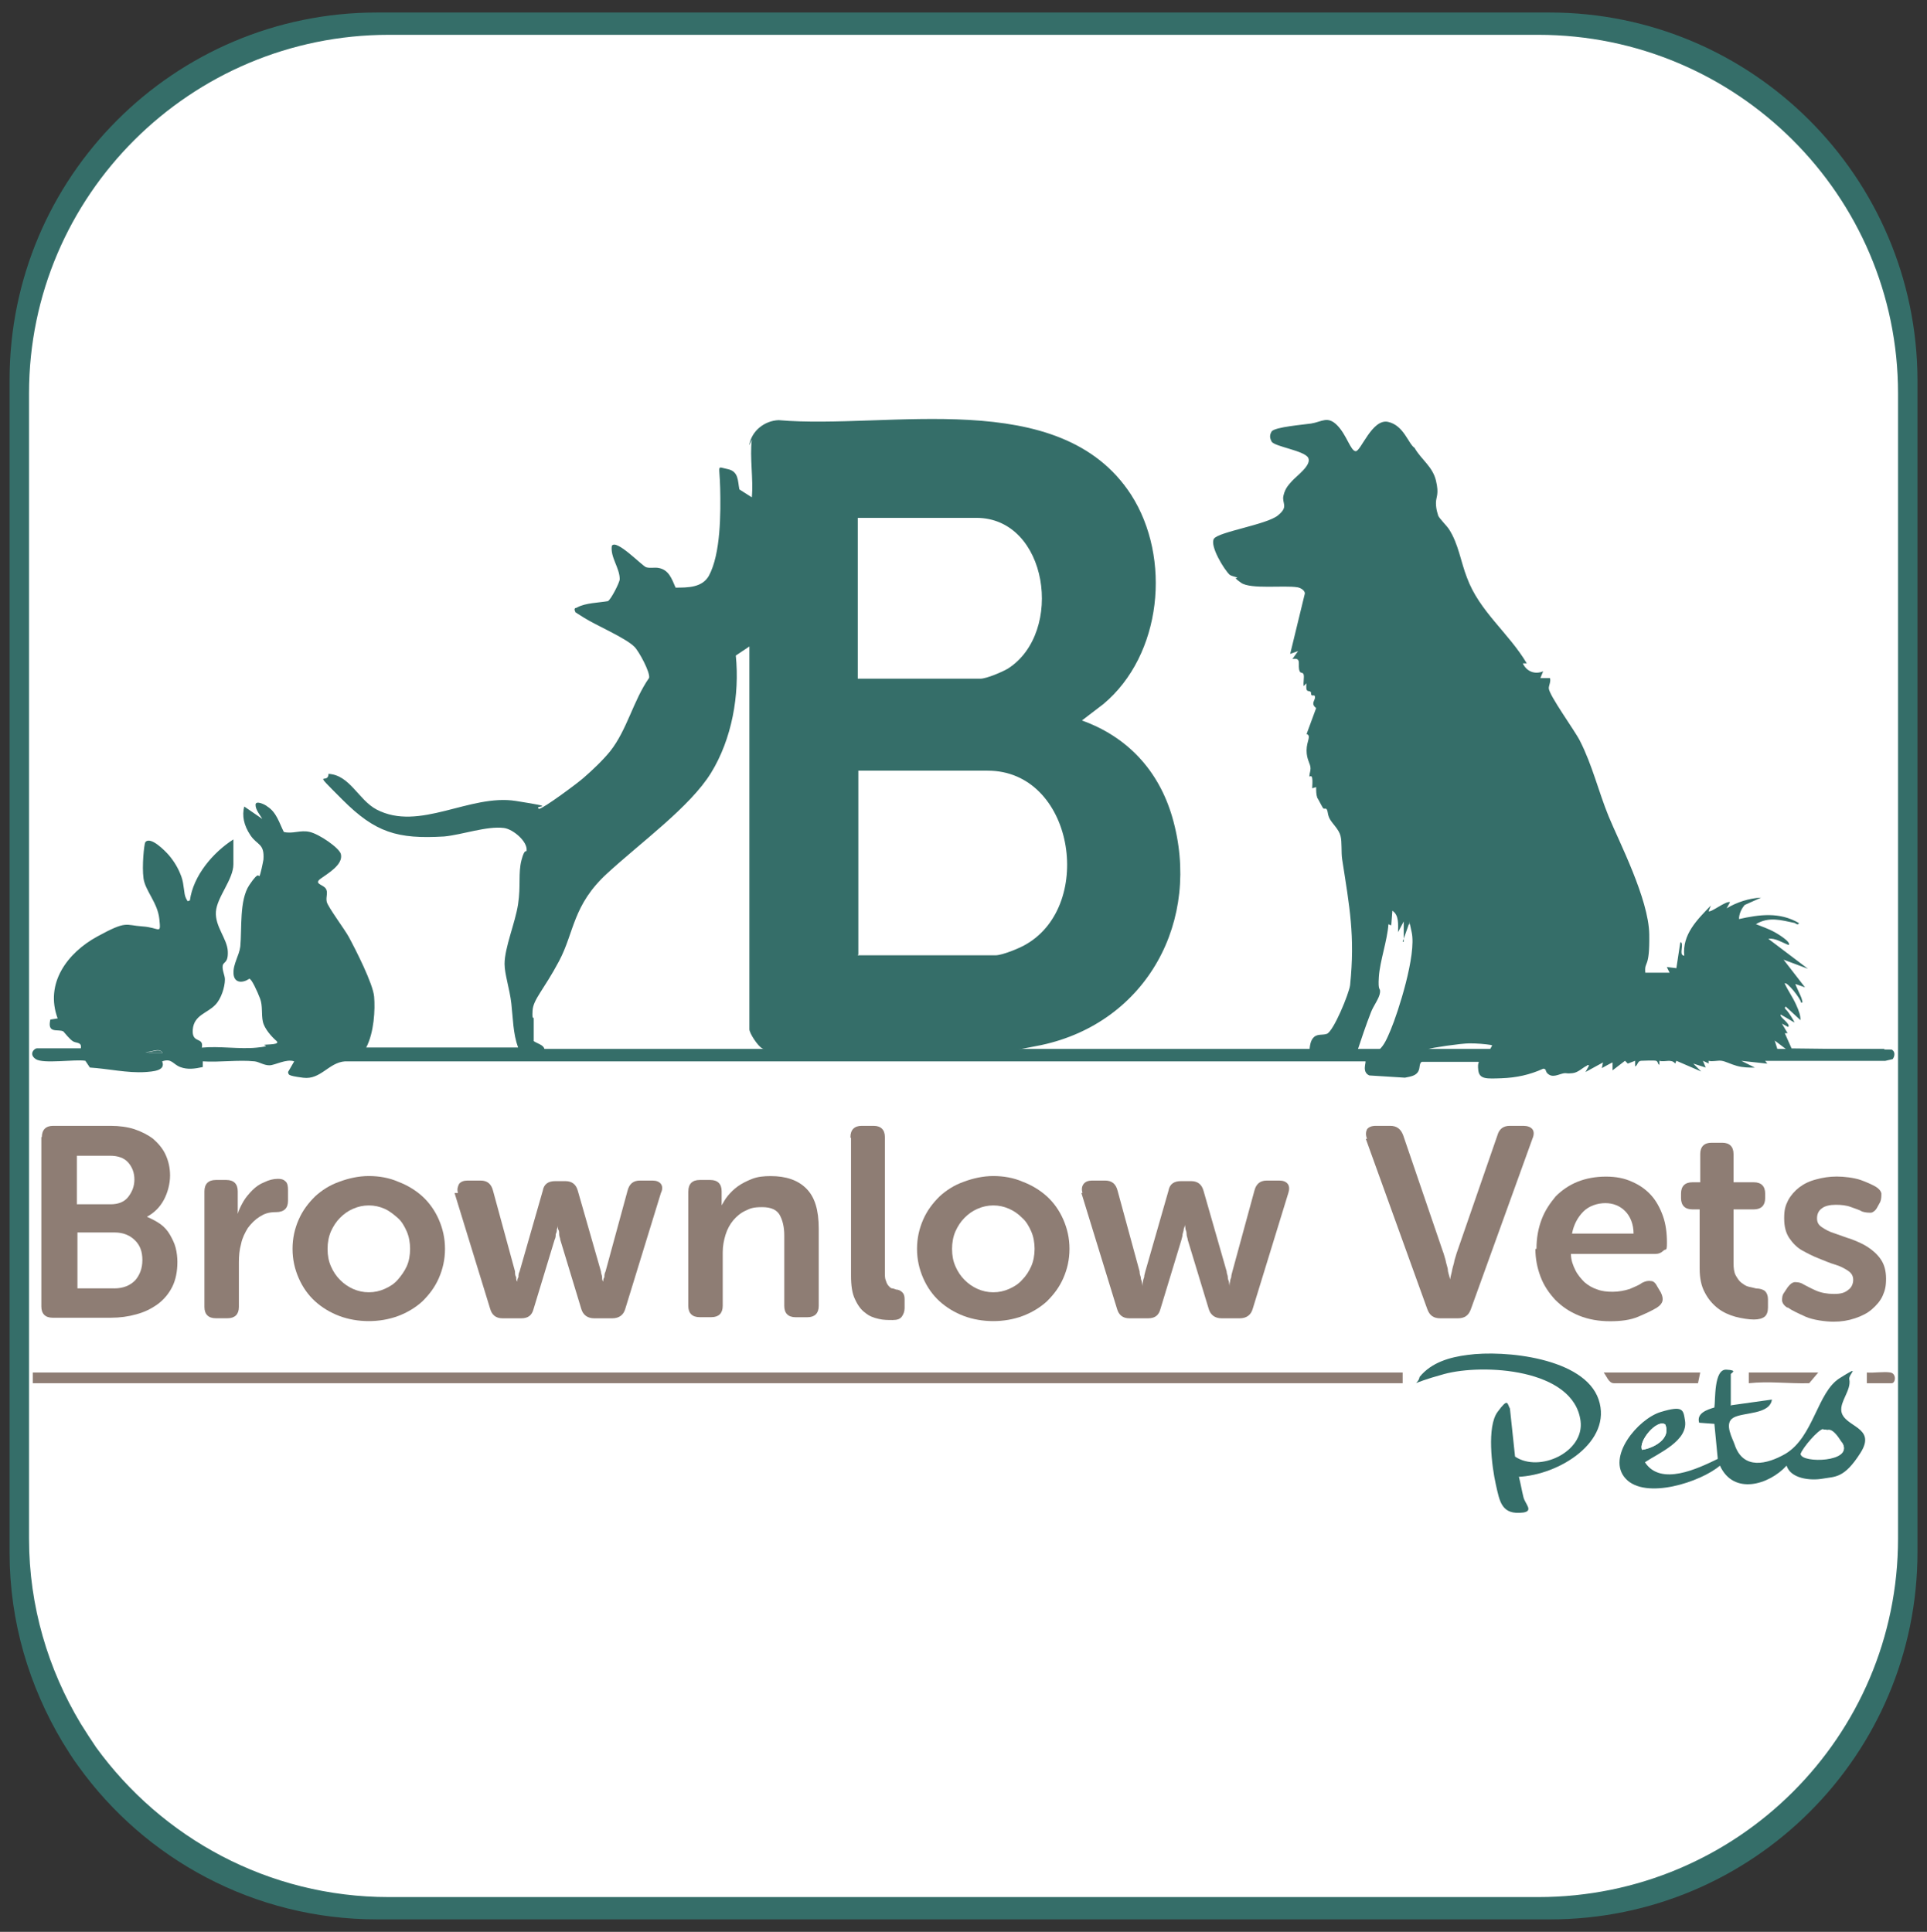
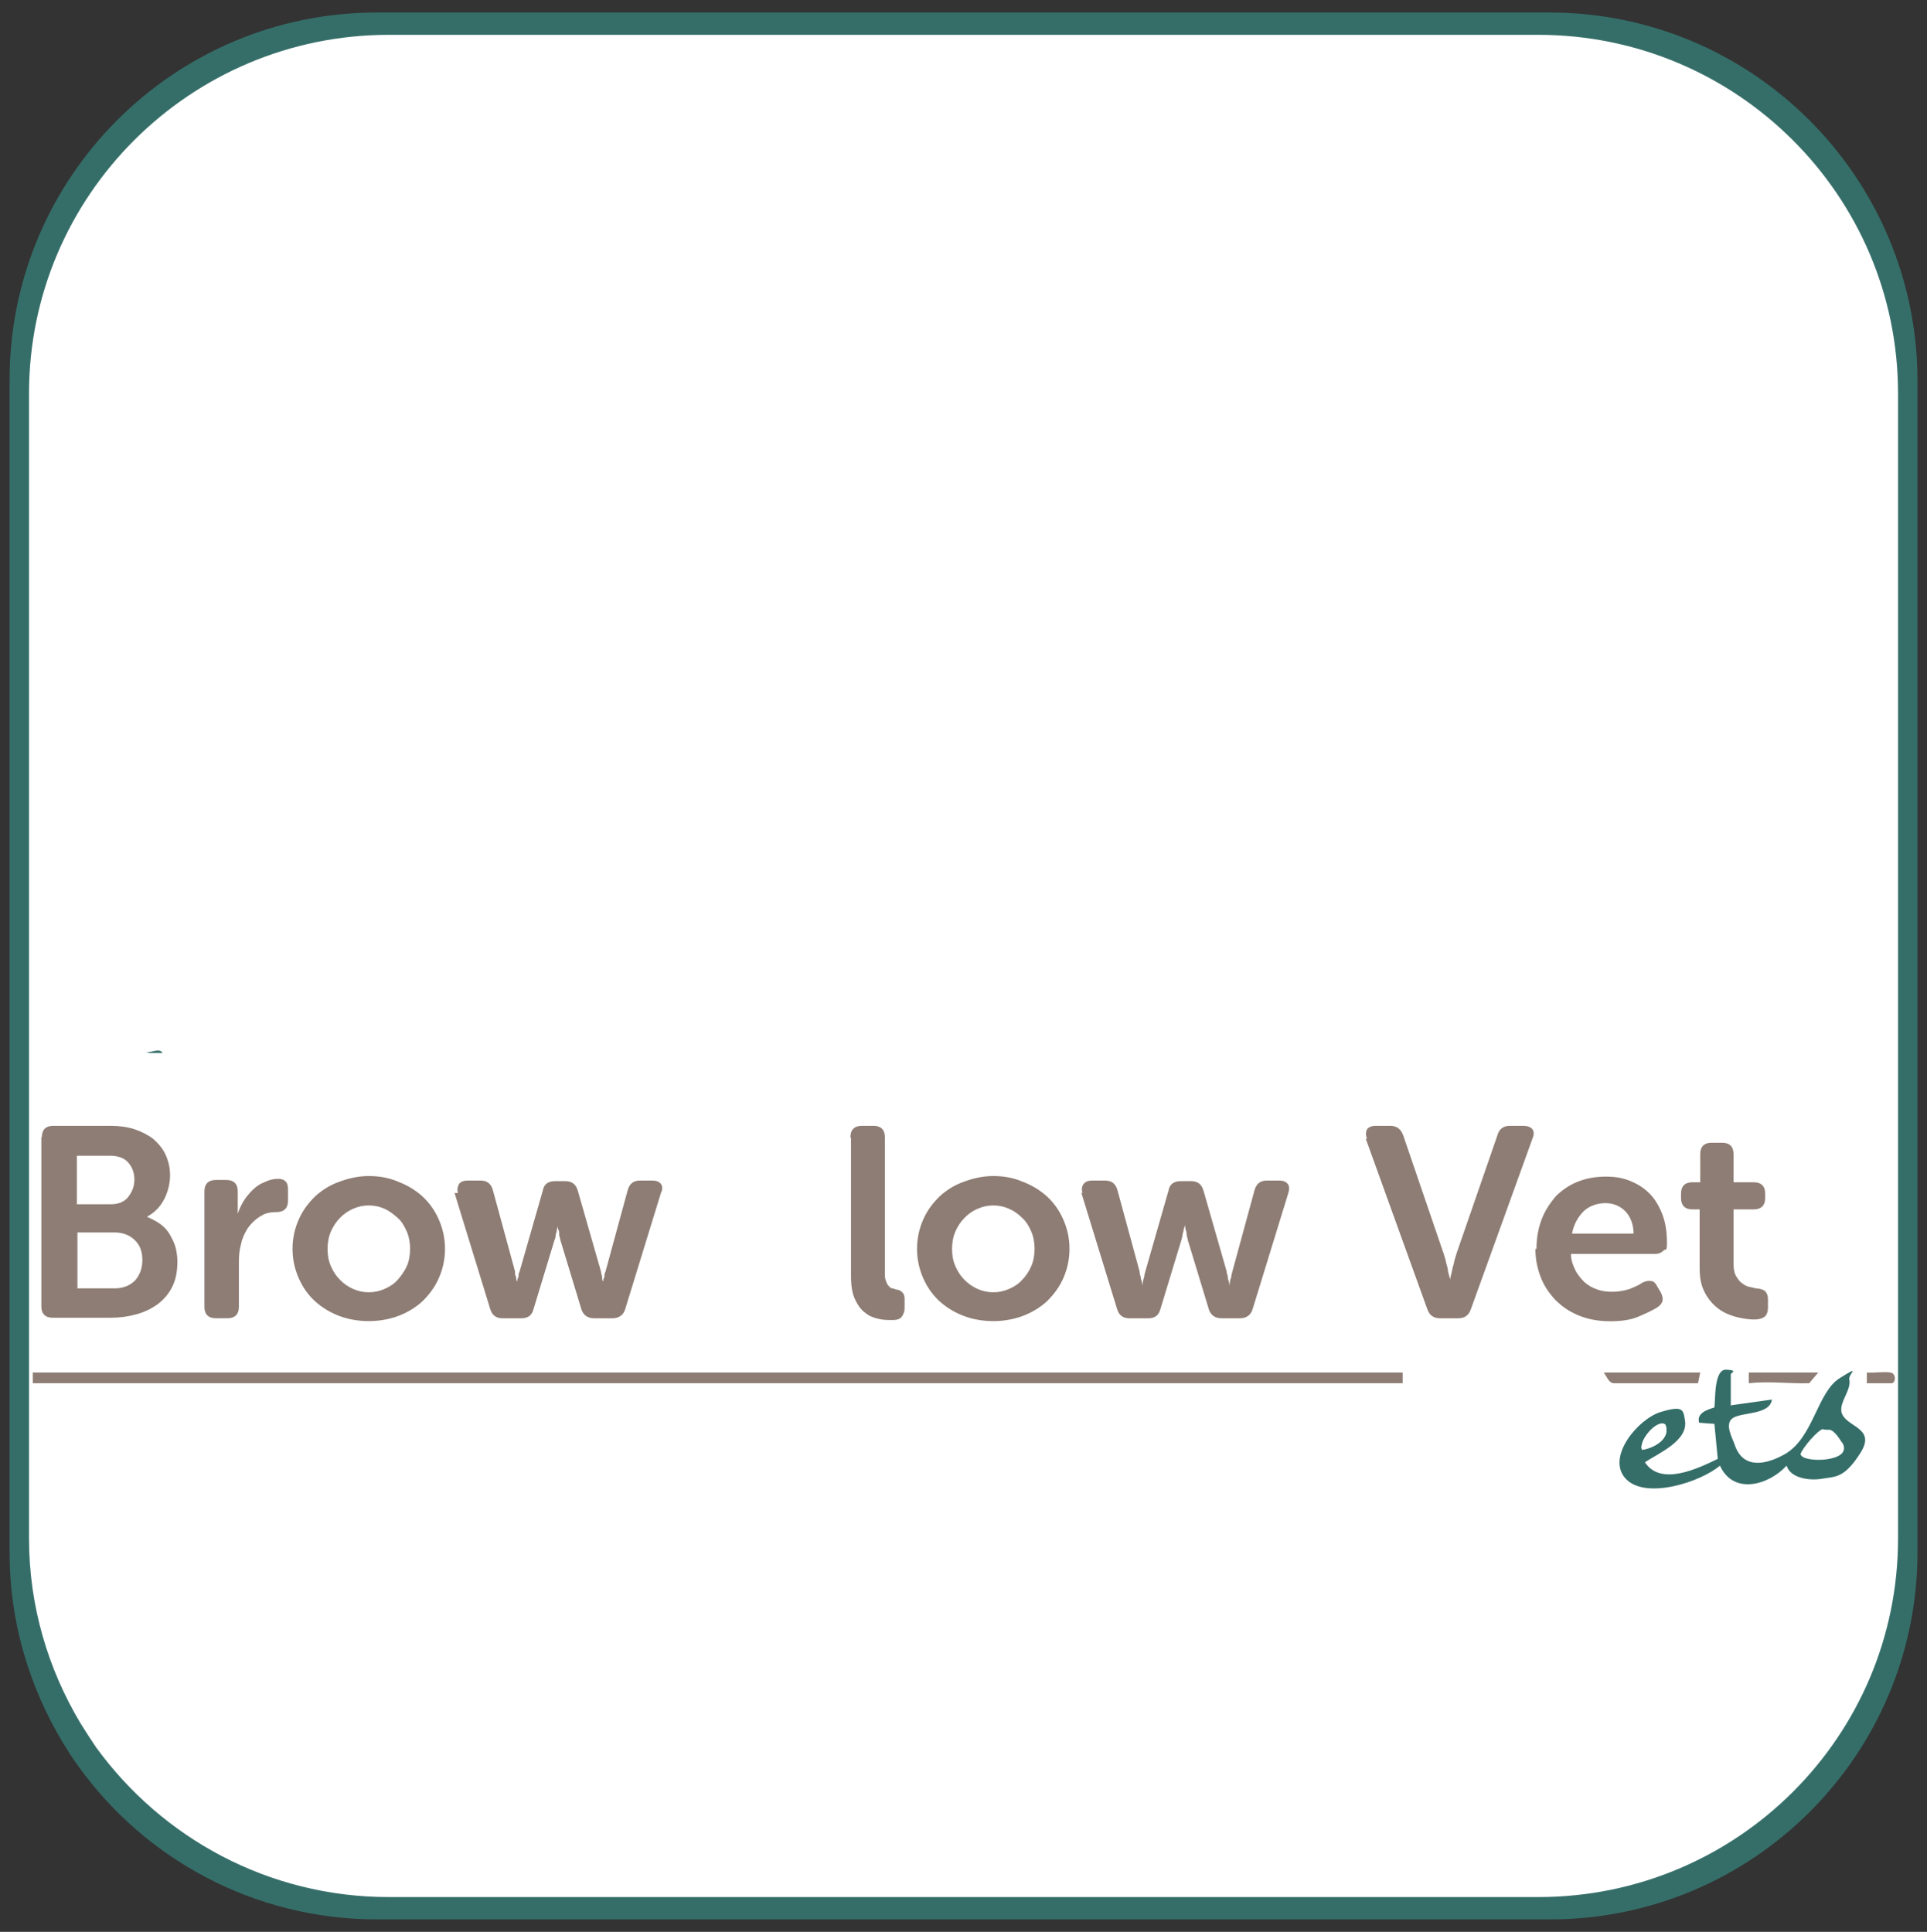
<svg xmlns="http://www.w3.org/2000/svg" id="Layer_2" version="1.1" viewBox="0 0 302.09 302.91">
  <rect x="0" y="0" width="302.09" height="302.91" fill="#333333" stroke="none" />
  <defs>
    <style>
      .st0 {
        fill: #fff;
      }

      .st1 {
        fill: #8e7d74;
      }

      .st2 {
        fill: #356e69;
      }

      .st3 {
        fill: none;
        stroke: #356e69;
        stroke-miterlimit: 10;
        stroke-width: 1.8px;
      }
    </style>
  </defs>
  <path class="st2" d="M242.9,1.96H59.1C27.3,1.96,1.5,27.76,1.5,59.56v183.9c0,10.9,3.1,21,8.3,29.7.8,1.3,1.6,2.6,2.5,3.8,10.4,14.5,27.5,24,46.8,24h183.9c31.8,0,57.6-25.8,57.6-57.6V59.56c-.1-31.8-25.9-57.6-57.7-57.6Z" />
  <path class="st0" d="M241.15,5.46H60.95C29.85,5.46,4.55,30.66,4.55,61.66v179.6c0,10.6,3,20.5,8.1,29,.8,1.3,1.6,2.5,2.4,3.7,10.3,14.2,27,23.5,45.9,23.5h180.2c31.2,0,56.4-25.2,56.4-56.2V61.66c0-31-25.3-56.2-56.4-56.2Z" />
  <g>
    <g>
      <rect class="st1" x="5.14" y="215.21" width="214.75" height="1.68" />
      <path class="st2" d="M271.41,220.34l6.37-.89c-.35,2.39-4.43,1.95-6.02,2.83s-.09,3.36.18,4.25c1.33,3.98,5.05,3.1,7.97,1.42,4.43-2.66,4.96-9.65,8.5-11.86s1.33-.62,1.5.18c.35,1.68-1.5,3.45-1.24,5.05.44,2.48,5.58,2.39,3.01,6.46s-3.98,3.72-5.93,4.07-5.05,0-5.67-2.04c-2.74,3.01-8.32,4.69-10.45,0-3.01,2.57-11.68,5.4-14.78,2.04s1.95-9.38,5.49-10.45,3.54-.35,3.81,1.33c.53,3.19-4.16,5.13-6.28,6.55,2.48,3.81,8.32.97,11.42-.53l-.53-5.49-2.39-.18c-.44-1.5,1.24-2.04,2.39-2.39.18-1.24-.09-6.02,1.86-5.93s.71.53.71.71v4.96h0l.09-.09ZM257.42,227.33c1.86-.27,4.6-1.77,3.63-3.98-1.24-.89-4.25,2.57-3.63,3.98ZM285.83,224.15c-.8.09-3.28,3.01-3.54,3.89.27,1.42,8.23,1.24,6.55-1.68s-2.39-2.04-2.57-2.12-.27-.18-.44,0h0v-.09Z" />
-       <path class="st2" d="M238.12,231.58c.27,1.06.44,2.12.71,3.19s1.59,2.12,0,2.39c-3.45.44-3.72-1.68-4.34-4.43s-1.42-9.03.27-11.33,1.5-1.33,1.95-.53l.8,7.52c3.81,2.57,10.89-.71,10.27-5.58-1.06-8.23-15.31-9.03-21.42-7.35s-4.07,1.86-3.81.44c1.86-2.3,4.78-3.1,7.52-3.45,5.75-.8,18.32.44,20.54,6.99s-6.11,11.86-12.66,12.13h.18,0Z" />
      <path class="st1" d="M266.54,215.21l-.35,1.68h-13.19c-.8,0-1.15-1.15-1.59-1.68h15.14,0Z" />
      <path class="st1" d="M285.04,215.21l-1.42,1.68c-3.19.09-6.28-.35-9.47,0v-1.68h10.89Z" />
      <path class="st1" d="M296.37,215.21c.97.18.8,1.68.18,1.68h-3.89v-1.68c1.15.09,2.66-.18,3.72,0h0Z" />
      <path class="st0" d="M117.47,101.37v60.02c0,.62,1.33,2.74,2.04,3.01l1.33.71h-35.5c.18-1.24-.89-1.33-1.68-1.86v-3.54c0-1.15-.18-.8-.18-1.24,0-1.77,3.19-6.02,4.16-7.79,2.48-4.51,3.72-10.18,7.52-13.72,5.49-4.96,12.3-9.21,16.29-15.76,3.98-6.55,4.51-12.22,3.89-18.41,0,0,2.12-1.42,2.12-1.42Z" />
      <path class="st0" d="M134.47,149.79v-28.86h20.27c13.45,0,16.82,20.89,6.11,27.18-10.71,6.28-3.81,1.77-4.87,1.77h-21.6.09v-.09Z" />
      <path class="st0" d="M134.47,106.42v-25.32h18.59c11.33,0,13.81,17.97,4.96,23.63s-3.36,1.59-4.34,1.59h-19.21v.09Z" />
      <path class="st2" d="M25.5,165.11h-2.04l-.71-.18c.89.27,2.21-.71,2.74.18Z" />
      <path class="st0" d="M285.83,224.15h.44c.09,0,2.48,1.95,2.57,2.12,1.68,2.92-6.28,3.1-6.55,1.68.27-.89,2.74-3.81,3.54-3.89h0v.09Z" />
      <path class="st0" d="M257.42,227.33c-.62-1.33,2.3-4.87,3.63-3.98.97,2.21-1.77,3.72-3.63,3.98Z" />
    </g>
    <g>
      <path class="st1" d="M6.56,178.3c0-1.15.62-1.77,1.77-1.77h9.03c1.33,0,2.66.18,3.72.53s2.12.89,2.92,1.5c.8.71,1.5,1.5,1.95,2.48s.71,2.04.71,3.28-.35,2.66-.97,3.81-1.5,2.04-2.66,2.66h0c.8.35,1.5.71,2.12,1.15.62.44,1.15,1.06,1.5,1.68.35.62.71,1.33.89,2.04s.27,1.5.27,2.21c0,1.5-.27,2.83-.8,3.89s-1.33,2.04-2.3,2.74-2.04,1.24-3.36,1.59c-1.24.35-2.57.53-3.98.53h-9.12c-1.15,0-1.77-.62-1.77-1.77v-26.56h.09ZM17.36,188.83c1.15,0,2.12-.35,2.74-1.15.62-.8.97-1.68.97-2.74s-.35-1.95-.97-2.66-1.59-1.06-2.83-1.06h-5.22v7.61h5.31ZM17.89,202.02c1.42,0,2.48-.44,3.28-1.24.71-.8,1.15-1.86,1.15-3.19s-.35-2.3-1.15-3.1-1.86-1.24-3.19-1.24h-5.84v8.76h5.84-.09Z" />
      <path class="st1" d="M32.05,186.79c0-1.15.62-1.77,1.77-1.77h1.68c1.15,0,1.77.62,1.77,1.77v3.54h0c.18-.62.53-1.33.89-1.95s.89-1.24,1.42-1.77,1.15-.97,1.86-1.24c.71-.35,1.42-.53,2.12-.53s.97.18,1.24.44c.27.27.35.71.35,1.33v1.68c0,1.15-.62,1.77-1.86,1.77s-1.86.27-2.57.71c-.71.44-1.33,1.06-1.86,1.77-.44.71-.89,1.59-1.06,2.48-.27.97-.35,1.86-.35,2.92v6.99c0,1.15-.62,1.77-1.77,1.77h-1.86c-1.15,0-1.77-.62-1.77-1.77v-18.06h0v-.09Z" />
      <path class="st1" d="M45.86,195.82c0-1.68.35-3.19.97-4.6.62-1.42,1.5-2.57,2.57-3.63,1.06-.97,2.3-1.77,3.81-2.3,1.42-.53,3.01-.89,4.6-.89s3.19.27,4.6.89c1.42.53,2.74,1.33,3.81,2.3,1.06.97,1.95,2.21,2.57,3.63.62,1.42.97,2.92.97,4.6s-.35,3.19-.97,4.6c-.62,1.42-1.5,2.57-2.57,3.63-1.06.97-2.39,1.77-3.81,2.3-1.42.53-3.01.8-4.6.8s-3.19-.27-4.6-.8c-1.42-.53-2.74-1.33-3.81-2.3s-1.95-2.21-2.57-3.63-.97-2.92-.97-4.6ZM51.35,195.82c0,1.06.18,1.95.53,2.74.35.8.8,1.5,1.42,2.12.62.62,1.24,1.06,2.04,1.42.8.35,1.59.53,2.48.53s1.68-.18,2.48-.53c.8-.35,1.5-.8,2.04-1.42s1.06-1.33,1.42-2.12.53-1.77.53-2.74-.18-1.95-.53-2.74c-.35-.8-.8-1.59-1.42-2.12s-1.24-1.06-2.04-1.42c-.8-.35-1.59-.53-2.48-.53s-1.68.18-2.48.53c-.8.35-1.42.8-2.04,1.42-.62.62-1.06,1.33-1.42,2.12-.35.8-.53,1.77-.53,2.74Z" />
      <path class="st1" d="M71.79,187.06c-.18-.62,0-1.06.18-1.42.27-.35.71-.53,1.33-.53h2.04c1.06,0,1.68.53,1.95,1.59l3.45,12.66c0,.35,0,.62.18.89,0,.27,0,.53.18.71v.71h0v-.71c0-.27,0-.44.18-.71,0-.27,0-.53.18-.89l3.63-12.66c.18-1.06.89-1.5,1.95-1.5h1.59c1.06,0,1.68.53,1.95,1.5l3.63,12.66c0,.35.18.62.18.89s0,.53.18.71v.71h0v-.71c0-.27,0-.44.18-.71,0-.27,0-.53.18-.89l3.45-12.66c.27-1.06.89-1.59,1.95-1.59h1.95c.62,0,1.06.18,1.33.53.27.35.27.89,0,1.42l-5.58,18.15c-.27.97-.97,1.5-2.04,1.5h-2.83c-1.06,0-1.77-.53-2.04-1.5l-3.28-10.8c0-.27-.18-.53-.18-.89s0-.53-.18-.8v-.71h0c0,.27,0,.44-.18.71,0,.27,0,.44-.18.8,0,.27,0,.53-.18.89l-3.28,10.8c-.27,1.06-.89,1.5-1.95,1.5h-2.92c-1.06,0-1.68-.53-1.95-1.5l-5.58-18.15h.53Z" />
-       <path class="st1" d="M107.91,186.79c0-1.15.62-1.77,1.77-1.77h1.68c1.15,0,1.77.62,1.77,1.77v2.21h0c.27-.44.53-.97.97-1.5.44-.53.97-1.06,1.59-1.5s1.33-.8,2.21-1.15c.89-.35,1.86-.44,2.92-.44,2.39,0,4.25.62,5.58,1.95s1.95,3.36,1.95,6.28v12.13c0,1.15-.62,1.77-1.77,1.77h-1.86c-1.15,0-1.77-.62-1.77-1.77v-11.06c0-1.33-.27-2.39-.71-3.19-.44-.8-1.33-1.24-2.74-1.24s-1.86.18-2.57.53c-.8.35-1.42.89-1.95,1.5-.53.62-.97,1.42-1.24,2.3-.27.89-.44,1.77-.44,2.74v8.41c0,1.15-.62,1.77-1.77,1.77h-1.86c-1.15,0-1.77-.62-1.77-1.77v-18.06h0v.09Z" />
      <path class="st1" d="M133.32,178.3c0-1.15.62-1.77,1.77-1.77h1.86c1.15,0,1.77.62,1.77,1.77v21.24c0,.53,0,.97.18,1.33.09.35.27.62.44.8s.35.35.53.35.35.09.62.18c.35,0,.71.18.97.44s.35.62.35,1.06v1.42c0,.53-.18.97-.44,1.33s-.71.53-1.42.53-1.5,0-2.21-.18c-.8-.18-1.5-.44-2.12-.97-.62-.44-1.15-1.15-1.59-2.12-.44-.89-.62-2.12-.62-3.72v-21.6h-.09v-.09Z" />
      <path class="st1" d="M143.76,195.82c0-1.68.35-3.19.97-4.6.62-1.42,1.5-2.57,2.57-3.63,1.06-.97,2.3-1.77,3.81-2.3,1.42-.53,3.01-.89,4.6-.89s3.19.27,4.6.89c1.42.53,2.74,1.33,3.81,2.3s1.95,2.21,2.57,3.63.97,2.92.97,4.6-.35,3.19-.97,4.6c-.62,1.42-1.5,2.57-2.57,3.63-1.06.97-2.39,1.77-3.81,2.3s-3.01.8-4.6.8-3.19-.27-4.6-.8c-1.42-.53-2.74-1.33-3.81-2.3s-1.95-2.21-2.57-3.63-.97-2.92-.97-4.6ZM149.25,195.82c0,1.06.18,1.95.53,2.74.35.8.8,1.5,1.42,2.12.62.62,1.24,1.06,2.04,1.42.8.35,1.59.53,2.48.53s1.68-.18,2.48-.53c.8-.35,1.5-.8,2.04-1.42.62-.62,1.06-1.33,1.42-2.12.35-.8.53-1.77.53-2.74s-.18-1.95-.53-2.74c-.35-.8-.8-1.59-1.42-2.12-.62-.62-1.24-1.06-2.04-1.42-.8-.35-1.59-.53-2.48-.53s-1.68.18-2.48.53c-.8.35-1.42.8-2.04,1.42-.62.62-1.06,1.33-1.42,2.12-.35.8-.53,1.77-.53,2.74Z" />
      <path class="st1" d="M169.7,187.06c-.18-.62-.09-1.06.18-1.42.27-.35.71-.53,1.33-.53h2.04c1.06,0,1.68.53,1.95,1.59l3.45,12.66c0,.35.09.62.18.89,0,.27.09.53.18.71,0,.27.09.53.09.71h0c0-.27,0-.44.09-.71,0-.27.09-.44.18-.71,0-.27.09-.53.18-.89l3.63-12.66c.18-1.06.89-1.5,1.95-1.5h1.59c1.06,0,1.68.53,1.95,1.5l3.63,12.66c0,.35.18.62.18.89s.09.53.18.71c0,.27.09.53.09.71h0c0-.27,0-.44.09-.71,0-.27.09-.44.18-.71,0-.27.09-.53.18-.89l3.45-12.66c.27-1.06.89-1.59,1.95-1.59h1.95c.62,0,1.06.18,1.33.53.27.35.27.89.09,1.42l-5.58,18.15c-.27.97-.97,1.5-2.04,1.5h-2.83c-1.06,0-1.77-.53-2.04-1.5l-3.28-10.8c0-.27-.18-.53-.18-.89s-.09-.53-.18-.8c0-.27-.09-.53-.09-.71h0c0,.27-.09.44-.18.71,0,.27-.09.44-.18.8,0,.27-.09.53-.18.89l-3.28,10.8c-.27,1.06-.89,1.5-1.95,1.5h-2.92c-1.06,0-1.68-.53-1.95-1.5l-5.58-18.15h.18Z" />
      <path class="st1" d="M214.31,178.56c-.27-.62-.18-1.15,0-1.5.27-.35.71-.53,1.42-.53h2.21c1.06,0,1.68.53,2.04,1.5l6.2,18.15c.18.44.27.89.44,1.42.09.53.27.97.35,1.42,0,.53.27,1.06.35,1.59h0c.09-.53.27-1.06.35-1.59.09-.44.27-.89.35-1.42.18-.53.27-.97.44-1.42l6.28-18.15c.27-.97.89-1.5,1.95-1.5h2.12c.62,0,1.15.18,1.42.53.27.35.27.89,0,1.5l-9.65,26.73c-.35.97-.97,1.42-2.04,1.42h-2.74c-1.06,0-1.68-.44-2.04-1.42l-9.65-26.73h.18,0Z" />
      <path class="st1" d="M240.87,195.82c0-1.68.27-3.19.8-4.6.53-1.42,1.33-2.57,2.21-3.63.97-.97,2.12-1.77,3.45-2.3s2.83-.8,4.43-.8,2.92.27,4.07.8c1.24.53,2.21,1.24,3.01,2.12s1.42,2.04,1.86,3.28.62,2.66.62,4.16-.18.89-.53,1.24-.8.53-1.33.53h-13.19c0,.97.35,1.86.71,2.57.35.71.89,1.33,1.42,1.86.62.53,1.24.89,2.04,1.15.71.27,1.5.35,2.39.35s1.86-.18,2.66-.44c.8-.35,1.5-.62,1.95-.97.53-.27.97-.35,1.42-.27.35,0,.71.35.97.89l.53.89c.53,1.06.35,1.77-.62,2.39-.71.44-1.68.89-2.92,1.42s-2.74.71-4.43.71-3.36-.27-4.87-.89-2.66-1.42-3.72-2.48c-.97-1.06-1.77-2.21-2.3-3.63s-.8-2.83-.8-4.34h.18,0ZM256.09,193.43c0-1.5-.53-2.74-1.33-3.54s-1.86-1.24-3.1-1.24-2.57.44-3.45,1.33-1.5,2.04-1.77,3.45h9.65Z" />
      <path class="st1" d="M266.45,189.63h-1.15c-1.15,0-1.77-.62-1.77-1.77v-.71c0-1.15.62-1.77,1.77-1.77h1.24v-4.43c0-1.15.62-1.77,1.77-1.77h1.68c1.15,0,1.77.62,1.77,1.77v4.43h3.19c1.15,0,1.77.62,1.77,1.77v.71c0,1.15-.62,1.77-1.77,1.77h-3.19v8.41c0,.8.09,1.5.35,1.95s.53.89.89,1.15.71.53,1.15.62c.44.09.8.18,1.15.27.62,0,1.15.18,1.42.44.27.27.44.71.44,1.24v1.33c0,.62-.18,1.15-.53,1.42s-.89.44-1.68.44-1.95-.18-2.92-.44c-.97-.27-1.95-.71-2.74-1.33s-1.5-1.42-2.04-2.48c-.53-.97-.8-2.21-.8-3.72v-9.38h0v.09Z" />
-       <path class="st1" d="M280.17,205.03c-.44-.27-.71-.62-.8-1.06,0-.44,0-.89.35-1.33l.53-.8c.35-.44.62-.71,1.06-.8.35,0,.89,0,1.42.35.53.27,1.15.62,1.95.97.8.35,1.77.53,2.83.53s1.68-.18,2.21-.62c.53-.35.8-.97.8-1.59s-.27-1.06-.8-1.42c-.53-.35-1.15-.71-2.04-.97s-1.68-.62-2.57-.97c-.89-.35-1.77-.8-2.57-1.24s-1.5-1.15-2.04-1.95c-.53-.8-.8-1.77-.8-3.1s.18-1.95.62-2.83c.44-.8,1.06-1.5,1.77-2.04s1.59-.97,2.66-1.24c.97-.27,2.04-.44,3.19-.44s2.66.18,3.72.53c.97.35,1.77.71,2.39,1.06.44.27.8.62.89,1.06,0,.44,0,.89-.18,1.33l-.44.8c-.27.53-.62.8-.97.89-.35,0-.89,0-1.42-.18-.44-.27-1.06-.44-1.77-.71s-1.5-.35-2.39-.35-1.68.18-2.12.53c-.53.35-.8.89-.8,1.59s.27,1.06.8,1.42c.53.35,1.15.71,2.04.97.8.27,1.68.62,2.57.89.89.35,1.77.71,2.57,1.24s1.5,1.15,2.04,1.95c.53.8.8,1.77.8,3.01s-.18,1.86-.53,2.66-.97,1.5-1.68,2.12-1.59,1.06-2.66,1.42c-1.06.35-2.12.53-3.36.53s-3.28-.27-4.43-.8-2.12-.97-2.74-1.42h-.09Z" />
    </g>
-     <path class="st2" d="M117.47,69.77c.35-2.21,2.39-3.81,4.6-3.89,17.17,1.5,44.08-5.49,55.24,11.68,6.37,9.91,4.87,25.14-4.34,32.84l-3.36,2.57c7.17,2.57,12.04,7.88,14.16,15.14,4.69,16.2-3.98,32.22-20.54,35.76l-6.37,1.24h48.42c0-.71.09-1.77.53-2.3.62-.8,1.5-.44,2.21-.71,1.06-.44,3.45-6.28,3.63-7.61.8-7.79-.09-12.3-1.24-19.74-.18-1.15,0-2.74-.27-3.72s-1.15-1.77-1.59-2.48-.35-1.24-.53-1.59-.44,0-.62-.27-.8-1.5-.89-1.59c-.18-.53-.18-1.06-.18-1.68l-.62.18c0-.44.09-1.06,0-1.59s-.35-.18-.44-.27c0-.44.18-.8.18-1.24,0-.8-.62-1.33-.62-2.83s.8-2.3,0-2.57l1.5-4.07c-.89-.71-.18-1.15-.18-1.68s-.35-.18-.53-.35,0-.44-.18-.53c-.27-.27-.8.27-.62-1.33l-.44.44c-.09-.53.09-1.33,0-1.77s-.44-.18-.62-.53c-.44-.97.44-2.21-1.15-1.95l.89-1.24-1.24.44,2.3-9.47c0-.53-.71-.89-1.15-.97-2.04-.35-7.35.35-8.85-.71s-.44-.62-.62-.8c-.27-.18-.71-.18-1.15-.44-.89-.8-3.19-4.6-2.48-5.67s8.23-2.21,10-3.63.62-1.86.89-3.1.89-1.77,1.33-2.3c.71-.8,3.1-2.48,2.57-3.63s-5.31-1.77-5.75-2.57-.18-1.24,0-1.59c.53-.71,5.05-1.06,6.2-1.24,1.68-.27,2.57-1.24,4.07.27s2.12,4.07,2.92,4.07,2.57-5.13,5.05-4.6,3.19,3.45,4.16,4.07c1.06,1.86,2.83,2.92,3.36,5.13.53,2.21,0,2.48,0,3.54s.35,1.86.35,1.95c.09.35,1.33,1.59,1.68,2.12,1.5,2.3,1.86,5.13,2.83,7.61,1.95,5.31,6.55,8.67,9.38,13.45h-.62c.62,1.33,1.95,1.77,3.19,1.24l-.44,1.06h1.5c.18.53-.18,1.15-.18,1.59,0,1.06,4.07,6.64,4.87,8.23,1.95,3.81,2.92,7.97,4.51,11.86s6.28,12.92,6.37,18.5-.8,4.07-.62,6.02h3.81l-.44-.89,1.5.18.62-4.07c.44,0,.18,1.06.18,1.42s0,.62.44.71c-.35-3.36,2.04-5.67,4.16-7.88l-.35.89c.35.27,2.74-1.68,3.36-1.42l-.53.97c1.59-.97,3.54-1.59,5.4-1.68l-2.57,1.15c-.53.62-.89,1.42-.89,2.21,3.19-.71,6.37-1.15,9.38.62,0,.35-.44.18-.62,0-2.12-.44-4.07-1.06-6.11.18.89.35,1.68.62,2.57,1.06s3.01,1.77,2.57,2.21c-.97-.35-2.12-1.15-3.19-.97l6.2,4.69-3.81-1.42,3.36,4.34-1.5-.53c-.09,0,.89,1.95.97,2.3s.27.71-.09.62c0-.53-2.21-3.36-2.57-3.01.53,1.15,1.24,2.12,1.77,3.28s.71,1.77.71,2.48l-2.3-2.12c-.35.18,0,.44.18.62s1.24,1.77,1.15,1.86l-2.12-1.24c-.35.35,1.68,1.5,1.15,1.95l-.97-.53.89,1.5h-.44l1.06,2.39,15.67.18c.62.27.53,1.06.18,1.5l-1.15.27h-18.85l.35.44-4.07-.44,2.12,1.06c-.97,0-1.86,0-2.83-.27s-1.77-.71-2.39-.8-1.42.18-2.04,0v.44c.09,0-.89-.44-.89-.44l.44,1.06-1.95-.62,1.24,1.24-3.89-1.68-.18.44c-.62-.8-1.59-.18-2.48-.44v.62c-.27,0-.18-.53-.53-.62s-2.12,0-2.3,0c-.62,0-.53.71-.97.89v-.89l-1.15.44-.44-.44-1.95,1.5v-1.24c-.09,0-1.68.89-1.68.89l.18-.89-2.74,1.5.53-.97c0-.18-.18-.18-.35,0-.62.27-1.33,1.06-2.21,1.15s-.89,0-1.15,0c-.71,0-1.68.71-2.48.27s-.35-.97-.97-.97c-2.12.97-4.25,1.42-6.55,1.5s-3.45.18-3.63-1.24.27-1.24,0-1.33h-8.85c-.44.18-.27.97-.53,1.42-.35.8-1.33.89-2.12,1.06l-5.58-.35c-1.24-.53-.44-2.12-.62-2.21H54.09c-2.57.18-3.81,2.92-6.55,2.57s-2.21-.53-2.39-.89l.97-1.68c-1.24-.44-3.01.62-3.89.62s-1.59-.53-2.3-.62c-2.57-.27-5.58.18-8.14,0v.89c-1.24.27-2.39.44-3.54,0s-1.33-1.42-2.83-.89c.62,1.5-1.5,1.59-2.66,1.68-2.74.18-5.84-.53-8.67-.71l-.71-1.06c-1.59-.27-6.64.53-7.79-.27s-.18-1.68.18-1.68h6.9c.18-.97-.62-.8-1.15-1.06s-1.42-1.42-1.59-1.59c-.8-.44-2.57.44-2.04-1.86l1.15-.18c-2.04-5.49,1.5-10.27,6.2-12.84s4.34-1.77,7.08-1.59,2.92,1.42,2.66-1.15-2.21-4.43-2.48-6.37.09-5.31.27-5.67c.8-1.06,3.19,1.42,3.72,2.04.89,1.06,1.5,2.12,1.95,3.36s.35,2.66.71,3.36c.35.71.27.44.62.35.53-3.89,3.63-7.52,6.82-9.56v3.89c0,2.39-2.57,5.13-2.74,7.44s1.77,4.25,1.86,6.2-.71,1.59-.8,2.3.35,1.5.35,2.12c0,1.24-.62,3.1-1.5,3.98-1.24,1.33-3.36,1.59-3.54,3.89s1.77,1.06,1.42,2.83c2.74-.27,5.93.27,8.59,0s.8-.35,1.24-.44,2.57,0,1.86-.62-1.86-1.86-2.12-3.01,0-2.48-.44-3.63-1.33-3.1-1.68-3.1c-1.06.71-2.39.71-2.48-.8s.89-2.83,1.06-4.25c.27-2.74-.18-7.26,1.42-9.65s1.42-1.15,1.59-1.42.53-2.04.62-2.57c.18-2.57-.97-2.21-2.04-3.81s-1.33-3.1-.97-4.51l2.83,1.95c-.35-.62-1.06-1.42-1.06-2.21s1.59,0,1.86.27c1.42.89,1.86,2.57,2.57,3.98,1.42.35,2.57-.35,4.07,0s4.6,2.48,4.87,3.45c.44,1.68-2.12,3.1-3.19,3.89s.35.89.8,1.5,0,1.33.18,2.12,2.83,4.34,3.45,5.49c1.06,1.95,3.81,7.35,3.98,9.38s0,5.58-1.24,7.97h23.81c-.8-2.21-.8-4.6-1.06-6.9s-1.06-4.6-1.06-6.2c0-2.57,1.68-6.46,2.12-9.38s0-4.87.53-6.9.8-1.15.8-1.5c.18-1.42-2.12-3.36-3.54-3.54-2.66-.35-6.55,1.06-9.38,1.33-7.35.44-10.8-.62-15.93-5.75s-2.21-2.21-2.21-4.07c3.36.18,4.69,4.07,7.52,5.58,6.73,3.54,14.61-2.48,21.86-1.33s2.57.62,3.63,1.24c.62,0,6.11-4.07,6.99-4.87,1.33-1.15,3.01-2.74,4.16-4.16,2.66-3.36,3.63-7.97,6.11-11.51.18-.89-1.59-4.16-2.3-4.87-1.42-1.42-6.02-3.36-7.97-4.6s-1.06-.62-1.42-1.15c0-.44.18-.27.44-.44,1.33-.71,3.28-.71,4.78-.97.44-.18,1.86-2.92,1.86-3.45,0-1.77-1.5-3.45-1.24-5.22.71-1.15,4.78,3.19,5.4,3.36s1.24,0,1.86.09c1.68.27,2.12,1.68,2.74,3.1,1.95,0,4.16,0,5.22-1.86,1.86-3.45,1.86-9.83,1.77-13.72s-.62-3.36,1.15-3.01,1.59,1.86,1.86,3.19l1.95,1.24c.27-2.83-.35-6.28,0-9.03l-.35.8h0ZM134.47,106.42h19.21c.97,0,3.45-1.06,4.34-1.59,8.85-5.67,6.28-23.63-4.96-23.63h-18.59v25.32h0v-.09ZM117.47,101.37l-2.12,1.42c.62,6.2-.62,13.1-3.89,18.41-3.28,5.31-10.89,10.8-16.29,15.76s-5.13,9.21-7.52,13.72c-2.39,4.51-4.07,6.02-4.16,7.79s.18.8.18,1.24v3.54c.8.53,1.95.62,1.68,1.86h35.5l-1.33-.71c-.71-.35-2.04-2.39-2.04-3.01v-60.02ZM134.47,149.79h21.6c1.06,0,3.89-1.15,4.87-1.77,10.71-6.28,7.35-27.18-6.11-27.18h-20.27v28.86h-.09v.09ZM220.06,147.67v-3.19l-.89,1.68c0-1.15.18-2.66-.89-3.36l-.18,2.3-.44-.18c-.18,2.57-1.33,5.75-1.5,8.23s.27,1.59.18,2.48-1.06,2.12-1.42,3.1c-.8,2.04-1.5,4.16-2.21,6.28,3.45.8,4.16-.8,5.31-3.54s4.07-11.77,3.28-15.31-.09-.89-.44-1.24l-.97,2.74h.18ZM280.79,165.11l-2.57-1.95.44,1.42c-.35.18-.53,0-.44.53h2.57ZM223.69,165.11h9.47s.89-1.15.71-1.24c-1.15-.18-2.3-.27-3.54-.27s-6.11.71-6.37.89-.27.53-.27.62h0ZM25.5,165.11c-.53-.97-1.86,0-2.74-.18l.71.18h2.04Z" />
-     <line class="st3" x1="35.5" y1="165.37" x2="295.39" y2="165.37" />
  </g>
</svg>